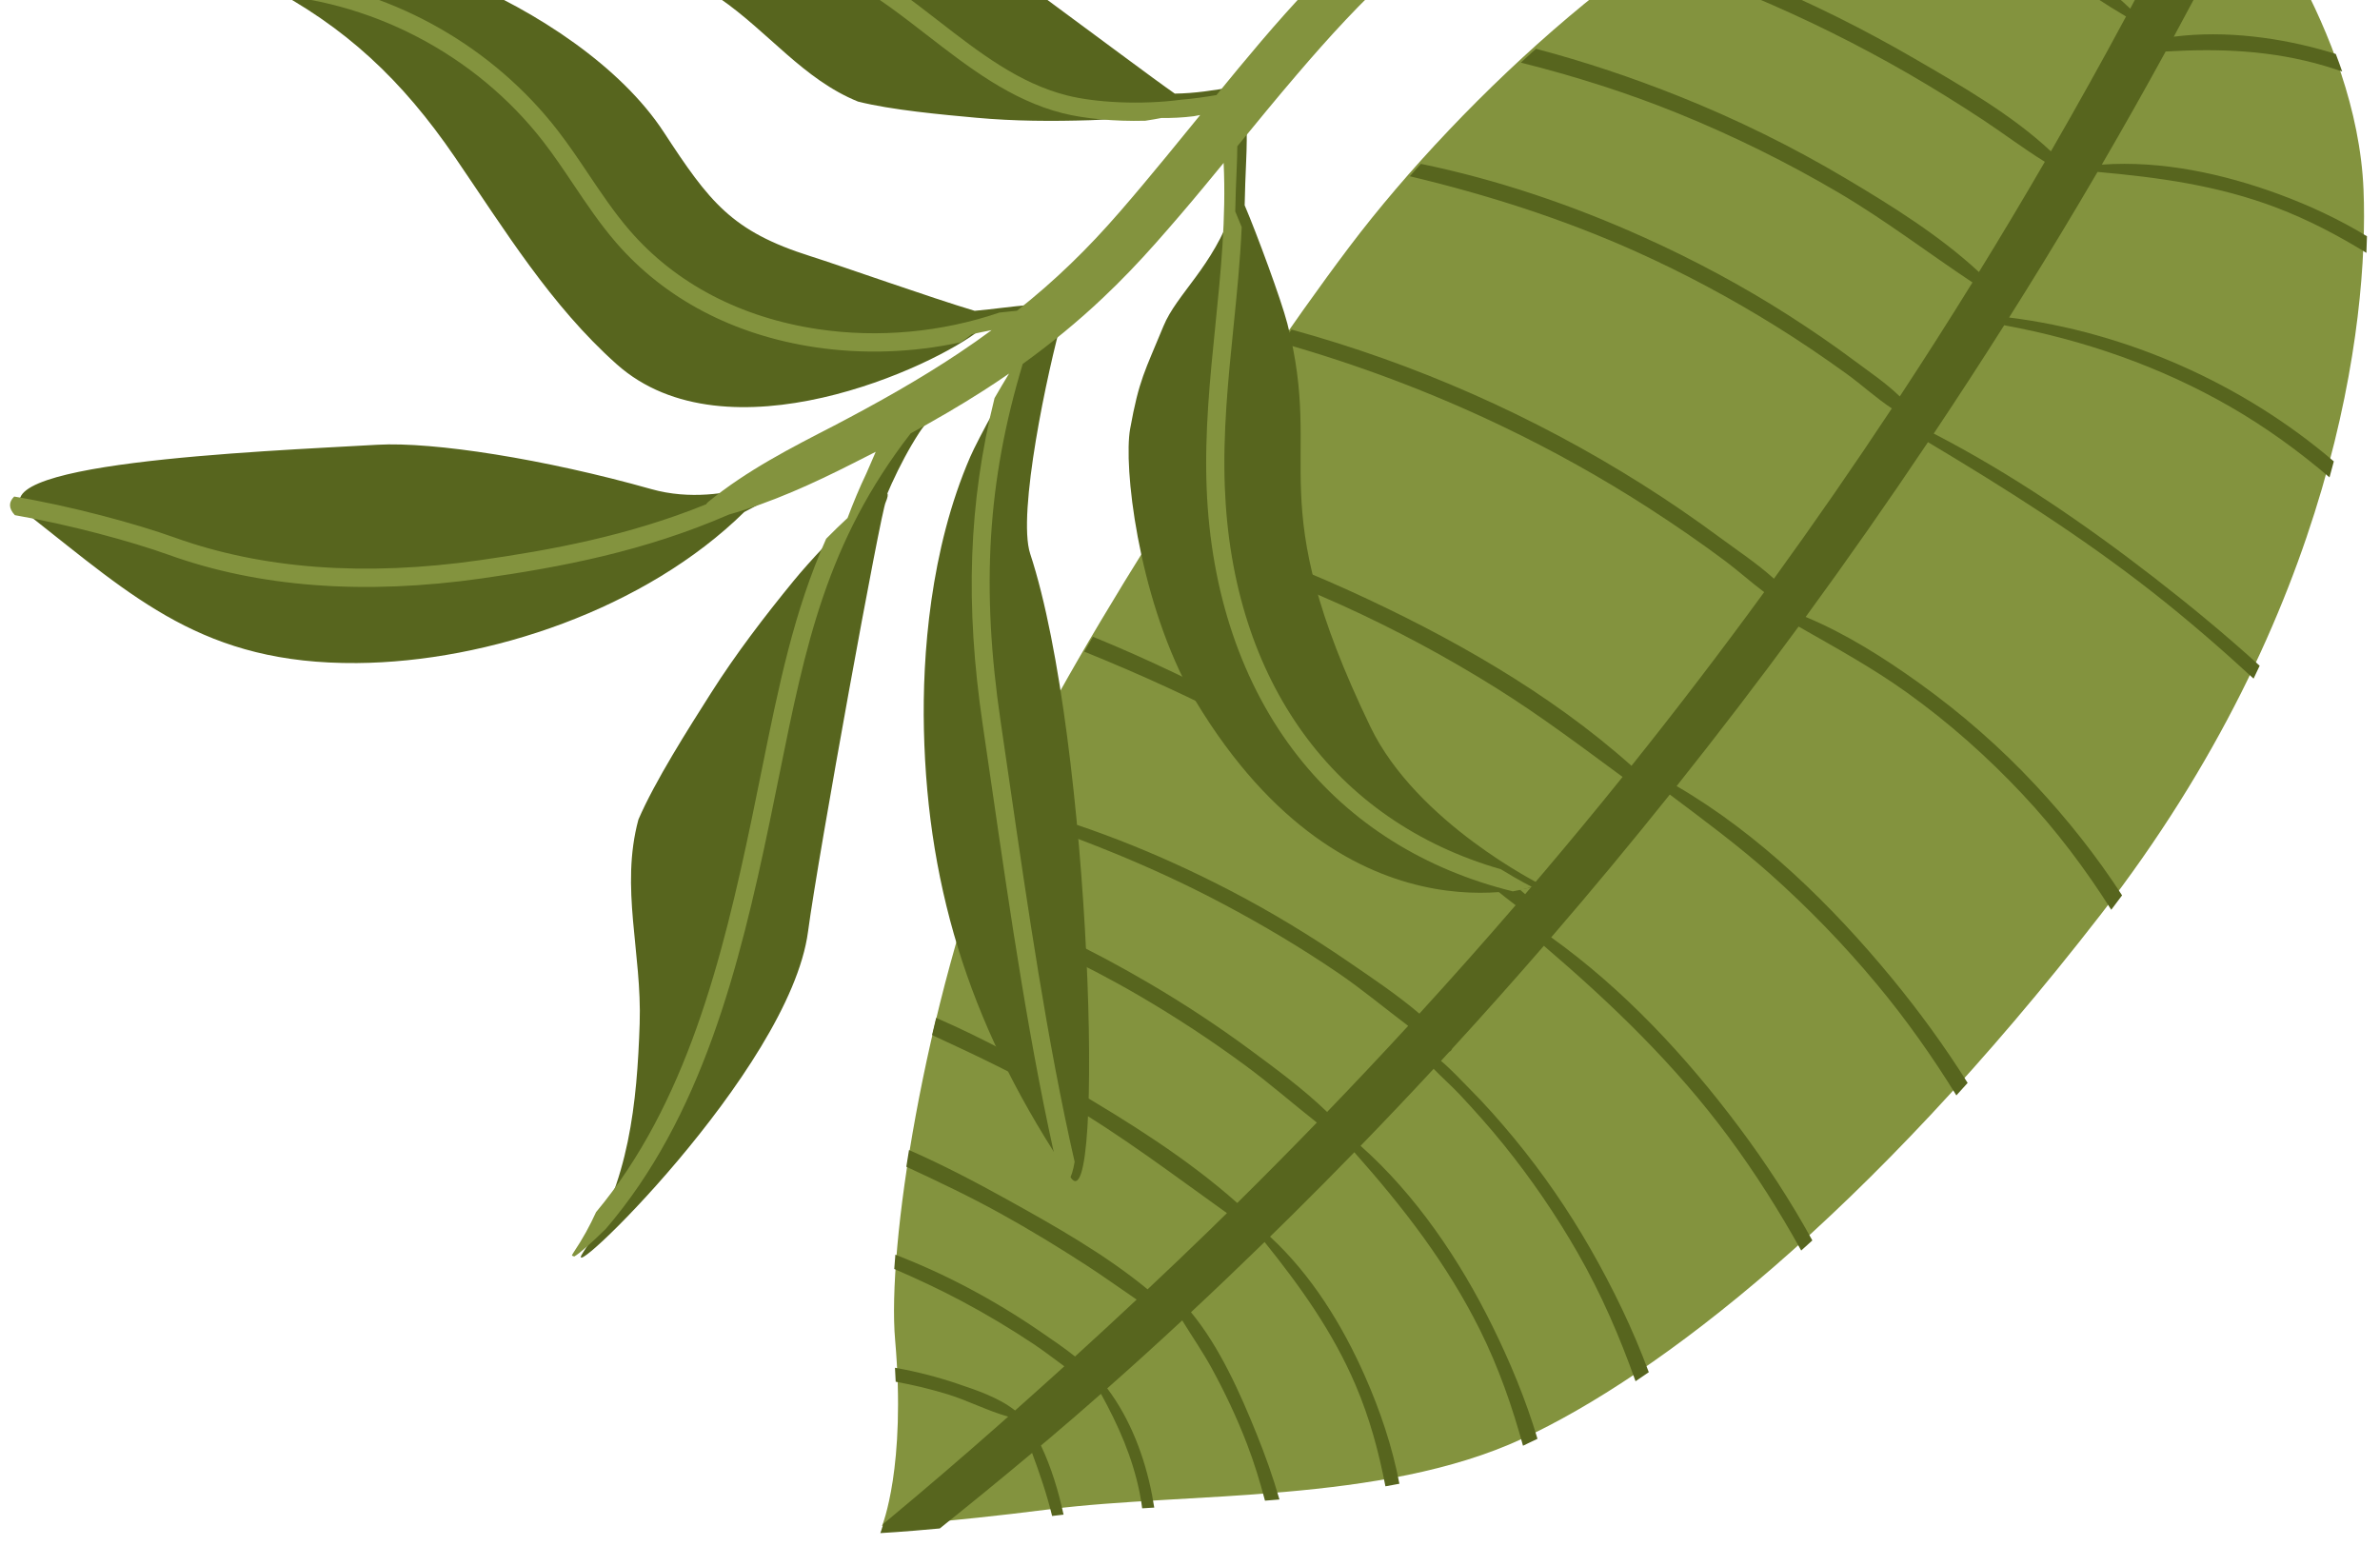
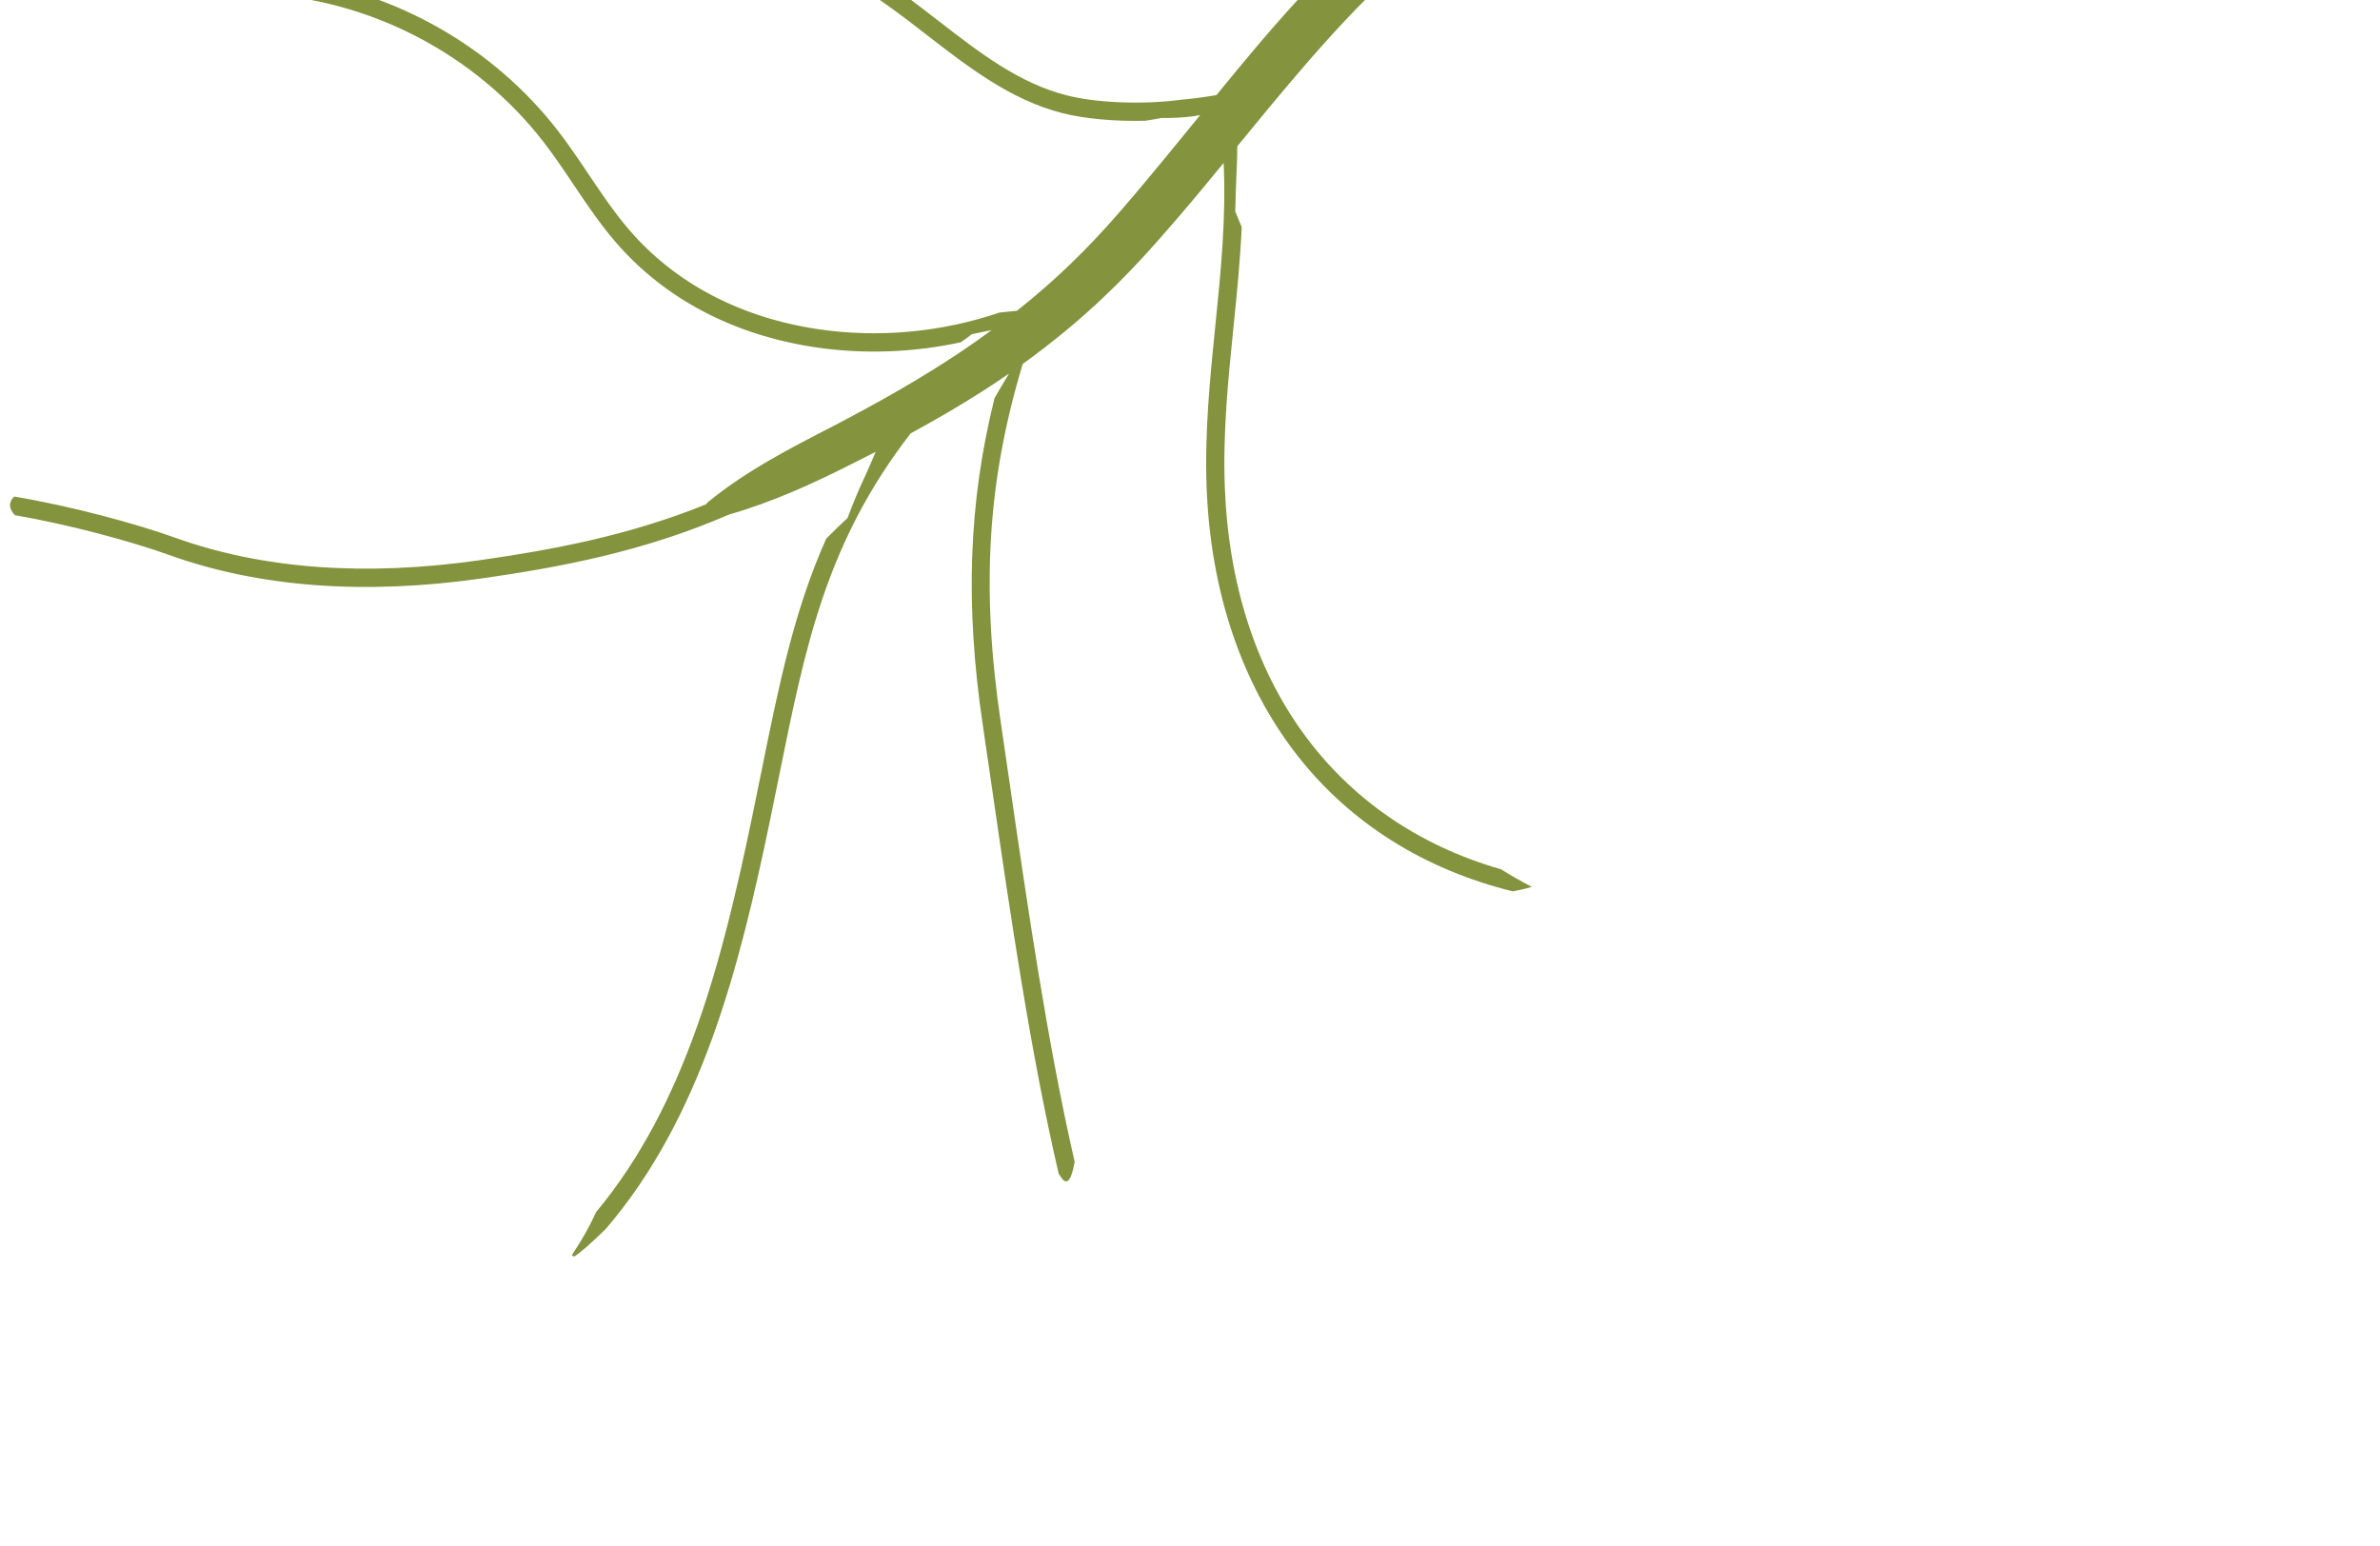
<svg xmlns="http://www.w3.org/2000/svg" width="214px" height="139px" viewBox="0 0 214 139" version="1.1">
  <title>foliage_text-image_top-right3</title>
  <desc>Created with Sketch.</desc>
  <g id="foliage_text-image_top-right3" stroke="none" stroke-width="1" fill="none" fill-rule="evenodd">
    <g id="Group" transform="translate(158.5, 35) rotate(-160) translate(-158.5, -35) translate(107, -89)">
-       <path d="M75.359,182.866 C77.082,181.587 91.599,172.674 97.086,159.328 C101.63,148.273 107.651,122.676 97.169,90.008 C86.688,57.339 73.913,37.368 64.414,27.924 C54.513,18.08 37.705,13.122 26.7,7.456 C17.855,2.904 13.001,0.866 13.001,0.866 C13.001,0.866 13.25,6.559 8.381,16.999 C4.886,24.486 0.574,45.823 1.009,64.875 C1.266,76.175 8.156,107.055 13.149,123.323 C18.14,139.59 29.418,161.27 40.961,169.952 C51.022,177.519 75.359,182.866 75.359,182.866" id="Fill-1-Copy" fill="#83933E" transform="translate(51.979, 91.866) scale(-1, 1) translate(-51.979, -91.866) " />
-       <path d="M102.795,115.918 C102.757,115.496 102.718,115.071 102.675,114.643 C98.971,116.188 95.22,117.621 91.385,118.872 C83.682,121.381 75.828,123.088 67.894,124.61 C66.365,118.402 64.715,112.222 62.934,106.08 C66.852,105.905 70.84,105.025 74.554,103.984 C79.037,102.73 83.397,101.046 87.545,98.931 C91.248,97.043 94.866,94.827 98.232,92.285 C98.079,91.77 97.921,91.252 97.76,90.734 C94.321,93.387 90.67,95.763 86.725,97.759 C82.599,99.847 78.273,101.558 73.819,102.804 C70.121,103.84 66.39,104.403 62.634,105.051 C60.946,99.273 59.146,93.527 57.233,87.82 C65.678,86.302 74.023,82.512 81.296,78.225 C84.633,76.258 87.875,74.08 90.951,71.688 C90.762,71.218 90.572,70.75 90.382,70.287 C87.172,72.823 83.804,75.162 80.238,77.238 C76.248,79.563 72.096,81.579 67.805,83.284 C64.234,84.701 60.578,85.78 56.918,86.895 C55.137,81.624 53.264,76.382 51.288,71.18 C58.995,69.03 66.348,65.268 72.998,60.918 C76.37,58.712 79.624,56.272 82.674,53.602 C82.463,53.198 82.252,52.803 82.042,52.407 C79.004,55.047 75.816,57.512 72.436,59.752 C65.694,64.219 58.442,67.427 50.929,70.242 C49.452,66.379 47.923,62.536 46.339,58.715 C46.344,58.592 46.29,58.464 46.198,58.376 C46.057,58.036 45.918,57.694 45.775,57.355 C46.909,56.94 48.024,56.357 49.021,55.89 C50.85,55.034 52.633,54.065 54.373,53.04 C57.825,51.003 61.093,48.68 64.155,46.094 C67.231,43.495 70.232,40.598 72.907,37.439 C72.625,37.042 72.345,36.65 72.065,36.268 C69.388,39.511 66.508,42.571 63.212,45.352 C60.209,47.886 56.999,50.184 53.633,52.211 C51.919,53.245 50.156,54.191 48.37,55.095 C47.442,55.565 46.389,55.973 45.398,56.456 C44.163,53.524 42.895,50.606 41.594,47.703 C47.798,45.245 53.496,41.098 58.26,36.54 C60.813,34.098 63.348,31.359 65.55,28.39 C65.209,28.034 64.872,27.687 64.54,27.357 C62.412,30.349 60.097,33.199 57.342,35.818 C52.514,40.406 47.055,43.836 41.263,46.967 C40.174,44.549 39.065,42.138 37.93,39.74 C37.535,38.907 37.136,38.073 36.736,37.241 C41.416,35.291 45.6,31.969 49.066,28.354 C51.349,25.976 53.525,23.271 55.265,20.345 C54.9,20.126 54.533,19.91 54.163,19.697 C52.552,22.392 50.753,24.955 48.546,27.315 C44.994,31.115 40.835,33.958 36.44,36.624 C35.115,33.878 33.764,31.145 32.381,28.428 C35.902,26.356 39.052,23.067 41.674,20.156 C43.028,18.652 44.376,17.033 45.615,15.326 C45.219,15.143 44.823,14.961 44.428,14.781 C43.41,16.248 42.333,17.678 41.135,19.052 C39.498,20.929 37.728,22.682 35.859,24.328 C34.597,25.437 33.211,26.419 31.891,27.467 C30.508,24.767 29.096,22.083 27.646,19.418 C30.566,17.522 32.937,14.747 34.711,11.791 C34.906,11.467 35.097,11.131 35.285,10.79 C34.95,10.646 34.618,10.502 34.287,10.358 C34.073,10.772 33.845,11.185 33.594,11.596 C31.901,14.377 29.7,16.656 27.286,18.764 C26.31,16.977 25.322,15.199 24.311,13.431 C24.142,13.137 23.971,12.845 23.802,12.551 C25.342,11.033 26.679,9.243 27.839,7.407 C27.526,7.252 27.218,7.097 26.913,6.941 C25.808,8.601 24.571,10.13 23.282,11.652 C21.493,8.556 19.666,5.483 17.804,2.431 C14.667,0.947 12.984,0.238 12.928,0.213 C12.927,0.213 12.923,0.213 12.923,0.213 C12.923,0.213 12.935,0.513 12.898,1.096 C12.99,1.254 13.084,1.412 13.176,1.569 C15.349,5.297 17.467,9.055 19.528,12.844 C19.735,13.224 19.939,13.605 20.145,13.984 C18.25,13.839 16.263,14.104 14.381,14.011 C12.768,13.931 11.16,13.748 9.568,13.473 C9.412,13.853 9.25,14.237 9.078,14.632 C10.97,14.967 12.886,15.16 14.808,15.203 C16.635,15.247 18.754,15.31 20.54,14.715 C21.481,16.459 22.416,18.209 23.342,19.963 C22.238,20.285 21.14,20.636 20.057,20.9 C17.604,21.497 15.117,21.974 12.617,22.323 C10.413,22.629 8.198,22.83 5.979,22.954 C5.864,23.359 5.75,23.772 5.635,24.197 C8.024,24.151 10.409,23.962 12.782,23.635 C15.315,23.285 17.822,22.789 20.299,22.146 C21.472,21.841 22.731,21.532 23.946,21.123 C25.114,23.348 26.264,25.584 27.401,27.825 C25.628,28.272 23.866,28.774 22.089,29.182 C19.154,29.856 16.203,30.446 13.227,30.914 C10.109,31.404 6.983,31.699 3.854,31.967 C3.758,32.459 3.661,32.957 3.567,33.462 C6.878,33.25 10.187,32.803 13.4,32.294 C18.19,31.532 23.336,30.681 28.009,29.028 C29.154,31.301 30.288,33.579 31.394,35.871 C31.722,36.549 32.045,37.229 32.37,37.909 C26.687,39.483 21.084,41.235 15.245,42.295 C10.832,43.095 6.411,43.518 1.979,43.886 C1.915,44.408 1.856,44.935 1.797,45.463 C6.385,45.189 10.983,44.482 15.416,43.665 C21.236,42.593 27.341,41.299 32.931,39.083 C34.382,42.148 35.799,45.229 37.184,48.324 C34.592,49.175 32.036,50.17 29.421,50.939 C25.748,52.019 22.014,52.902 18.247,53.584 C12.522,54.619 6.787,55.063 1.013,55.362 C0.993,55.749 0.977,56.136 0.962,56.522 C6.912,56.667 12.931,55.998 18.741,54.934 C22.314,54.28 25.851,53.44 29.334,52.412 C32.114,51.593 35.026,50.736 37.723,49.536 C39.16,52.776 40.563,56.031 41.925,59.304 C39.407,60.069 36.909,60.978 34.379,61.62 C30.482,62.609 26.532,63.358 22.552,63.914 C15.36,64.92 8.14,65.11 0.903,64.867 C0.913,65.122 0.925,65.384 0.941,65.657 C8.169,66.438 15.529,66.202 22.721,65.262 C26.811,64.728 30.868,63.918 34.863,62.892 C37.345,62.253 40.002,61.609 42.496,60.682 C44.153,64.699 45.754,68.74 47.294,72.803 C45.815,73.249 44.349,73.806 42.92,74.245 C40.266,75.059 37.597,75.817 34.904,76.49 C29.72,77.786 24.473,78.832 19.183,79.592 C13.803,80.365 8.429,80.766 3.043,80.963 C3.135,81.467 3.228,81.975 3.324,82.487 C8.817,82.278 14.304,81.704 19.679,80.919 C25.075,80.13 30.43,79.06 35.708,77.687 C38.193,77.04 40.666,76.339 43.115,75.566 C44.614,75.093 46.231,74.636 47.757,74.028 C49.038,77.437 50.281,80.861 51.479,84.3 C51.784,85.176 52.085,86.054 52.385,86.932 C47.942,88.235 43.53,89.585 38.989,90.553 C33.839,91.651 28.618,92.406 23.369,92.808 C17.341,93.27 11.365,93.189 5.401,92.767 C5.513,93.289 5.627,93.811 5.742,94.335 C11.682,94.8 17.678,94.724 23.551,94.269 C33.303,93.511 43.613,91.816 52.795,88.144 C54.893,94.354 56.85,100.608 58.666,106.901 C57.232,107.335 55.811,107.91 54.423,108.329 C51.766,109.13 49.08,109.827 46.374,110.444 C41.43,111.57 36.415,112.379 31.368,112.869 C24.361,113.549 17.294,113.629 10.272,113.114 C10.401,113.598 10.528,114.077 10.657,114.551 C22.122,115.482 33.719,114.718 45.074,112.25 C47.813,111.655 50.529,110.953 53.217,110.16 C55.073,109.61 57.177,109.111 59.078,108.335 C60.78,114.307 62.355,120.313 63.802,126.35 C62.148,126.745 60.499,127.435 58.904,127.885 C56.436,128.583 53.954,129.21 51.443,129.736 C46.816,130.706 42.131,131.382 37.414,131.729 C30.238,132.256 23.063,131.965 15.938,131.143 C16.027,131.369 16.109,131.593 16.2,131.821 C16.293,132.056 16.392,132.294 16.487,132.53 C23.463,133.557 30.567,133.704 37.595,133.181 C42.516,132.815 47.422,132.112 52.238,131.034 C54.552,130.514 56.857,129.927 59.128,129.242 C60.716,128.763 62.52,128.323 64.104,127.605 C65.037,131.549 65.917,135.505 66.742,139.473 C62.037,140.613 57.424,142.066 52.644,142.948 C47.376,143.921 42.03,144.508 36.678,144.704 C31.674,144.887 26.732,144.666 21.821,144.16 C22.025,144.557 22.23,144.953 22.437,145.349 C22.517,145.498 22.6,145.646 22.679,145.795 C27.204,146.21 31.756,146.319 36.241,146.18 C41.806,146.006 47.351,145.403 52.821,144.368 C57.526,143.478 62.501,142.431 66.967,140.552 C67.743,144.323 68.469,148.105 69.146,151.894 C66.953,152.342 64.788,153.02 62.617,153.537 C60.037,154.151 57.438,154.695 54.827,155.155 C49.706,156.055 44.526,156.626 39.332,156.879 C36.002,157.042 32.692,157.041 29.393,156.914 C29.759,157.445 30.129,157.968 30.501,158.482 C33.412,158.544 36.318,158.503 39.198,158.371 C44.501,158.128 49.783,157.533 55.007,156.595 C59.699,155.753 64.878,154.869 69.337,152.963 C70.139,157.518 70.875,162.086 71.538,166.666 C67.267,167.456 63.083,168.781 58.814,169.604 C54.267,170.481 49.679,171.121 45.065,171.508 C44.648,171.543 44.232,171.573 43.815,171.604 C44.534,172.027 45.289,172.441 46.077,172.847 C50.409,172.461 54.724,171.839 58.985,170.971 C63.198,170.112 67.682,169.211 71.651,167.458 C72.353,172.369 72.973,177.292 73.514,182.226 C73.672,183.67 73.825,185.114 73.969,186.56 C75.934,206.231 76.046,225.912 76.473,245.654 C76.52,247.778 80.01,247.698 80.194,245.619 C81.746,228.027 80.848,210.201 79.303,192.637 C78.959,188.717 78.557,184.803 78.105,180.895 C77.548,176.062 76.911,171.24 76.192,166.429 C80.393,168.59 85.327,169.654 89.912,169.928 C90.079,169.937 90.245,169.942 90.413,169.951 C90.777,169.53 91.138,169.102 91.493,168.664 C90.94,168.657 90.386,168.638 89.83,168.603 C84.853,168.288 80.415,166.85 75.963,164.929 C75.374,161.08 74.737,157.239 74.046,153.407 C78.966,155.607 84.637,156.378 89.973,156.352 C92.854,156.337 95.79,156.084 98.652,155.508 C98.808,155.049 98.963,154.574 99.117,154.086 C96.165,154.697 93.177,155.098 90.115,155.142 C84.529,155.222 79.264,154.085 73.91,152.658 C73.152,148.487 72.336,144.326 71.459,140.176 C71.28,139.328 71.095,138.482 70.912,137.635 C81.254,140.003 92.677,139.249 102.776,135.466 C102.821,134.976 102.864,134.482 102.903,133.982 C99.503,135.254 96.001,136.253 92.397,136.89 C85.245,138.153 77.893,138.042 70.739,136.832 C69.91,133.049 69.035,129.277 68.116,125.515 C75.956,124.503 83.707,122.51 91.216,120.104 C95.108,118.856 98.988,117.477 102.795,115.918" id="Fill-4-Copy" fill="#57651E" transform="translate(51.903, 123.713) scale(-1, 1) translate(-51.903, -123.713) " />
-     </g>
+       </g>
    <g id="Group-2" transform="translate(74, 42.5) rotate(-168) translate(-74, -42.5) translate(3, -32)">
-       <path d="M100.928,113.525 C101.237,112.291 101.485,111.049 101.699,109.748 C101.91,108.462 102.139,107.179 102.382,105.899 C103.965,103.649 107.354,98.286 108.34,96.308 C114.319,84.309 109.077,80.622 123.187,62.385 C129.061,54.792 141.147,51.684 141.147,51.684 C141.147,51.684 124.798,41.859 106.483,62.316 C100.22,69.789 96.594,80.705 96.49,84.088 C96.349,88.633 96.712,89.42 97.498,93.742 C98.065,96.857 100.738,99.866 101.422,105.404 C101.185,106.426 100.925,107.462 100.647,108.459 C100.454,109.148 100.184,109.597 99.679,111.067 C98.82,109.388 97.947,107.716 97.039,106.065 C94.489,101.425 91.618,96.934 88.466,92.64 C88.137,87.682 88.129,74.51 90.035,71.238 C98.905,56.012 109.226,13.302 105.246,17.144 C94.064,27.937 87.384,39.33 83.967,53.816 C82.454,60.227 81.147,69.743 82.95,78.645 C83.267,80.209 84.912,85.913 86.575,90.137 C83.993,86.802 81.242,83.595 78.333,80.547 C78.212,80.295 78.101,80.052 78.013,79.822 C77.393,78.202 76.917,76.507 76.539,74.812 C76.469,74.499 76.408,74.185 76.345,73.871 C76.436,73.777 76.449,73.526 76.364,73.082 C76.1,72.406 77.015,40.843 77.559,33.849 C78.541,21.235 61.995,-3.027 63.794,1.491 C66.532,8.371 65.718,15.609 64.473,22.604 C63.355,28.885 60.197,34.203 60.546,40.54 C61.273,44.2 63.245,49.479 64.56,53.012 C66.018,56.927 67.827,60.741 69.74,64.446 C70.74,66.381 72.563,69.41 74.053,71.519 C74.266,72.955 74.525,74.383 74.864,75.796 C75.004,76.38 75.24,77.858 75.415,78.428 C70.664,75.173 67.342,72.225 64.109,69.569 C57.25,59.206 44.42,51.59 32.855,49.038 C19.417,46.073 12.091,50.588 1.287,55.895 C-5.562,59.259 20.259,65.808 30.584,68.623 C35.46,69.953 45.586,70.497 55.494,69.843 C59.131,69.603 62.3,70.916 64.177,71.867 C69.303,75.845 74.128,80.21 78.55,84.984 C80.075,86.63 82.572,89.422 83.995,91.157 C83.303,90.907 82.428,90.51 81.523,90.104 C78.112,85.849 61.611,73.628 50.131,80.175 C43.24,84.104 37.772,89.885 32.044,95.347 C25.923,101.184 19.94,104.811 11.977,106.998 C8.533,107.944 26.034,111.674 28.936,111.138 C36.475,109.748 44.929,106.437 49.91,101.488 C55.26,96.173 57.739,94.022 65.134,93.305 C68.016,93.026 76.563,91.894 80.61,91.569 C82.22,92.067 83.798,92.655 85.407,93.139 C88.693,97.442 91.675,101.982 94.327,106.715 C95.672,109.115 96.933,111.564 98.176,114.023 C96.867,113.453 95.478,113.054 94.134,112.789 C92.22,111.96 89.082,110.952 87.178,110.487 C83.898,109.685 80.542,108.985 77.151,108.582 C74.091,108.218 69.518,107.67 66.433,107.793 C61.215,108.724 57.3,112.221 52.325,114.296 C46.784,116.607 40.987,118.624 35.004,117.776 C31.074,117.219 56.52,129.589 66.681,126.417 C71.682,124.856 89.739,116.271 94.15,114.415 C95.874,114.798 97.545,115.44 99.231,116.116 L100.928,113.525 Z" id="Fill-1-Copy-2" fill="#57651E" transform="translate(70.647, 63.938) scale(-1, 1) translate(-70.647, -63.938) " />
      <path d="M105.976,16.945 C105.87,17.046 105.767,17.148 105.662,17.25 C100.889,27.431 96.486,39.358 92.573,49.958 C91.898,51.785 91.235,53.58 90.585,55.329 C86.804,65.492 85.187,74.529 85.522,84.265 C85.781,85.064 86.056,85.883 86.339,86.694 C85.708,86.025 85.068,85.366 84.415,84.723 C82.605,82.932 80.724,81.235 78.806,79.596 C73.43,68.445 73.52,59.013 73.636,47.088 C73.65,45.685 73.664,44.248 73.67,42.771 C73.72,29.438 73.2,15.527 66.863,3.926 C65.811,2.335 64.995,1.257 64.61,0.911 C64.532,0.911 64.455,0.925 64.378,0.948 C64.395,1.039 64.434,1.165 64.504,1.34 C65.018,2.621 65.407,3.914 65.693,5.215 C71.593,16.387 72.081,29.848 72.033,42.77 C72.028,44.244 72.014,45.677 72,47.077 C71.923,54.967 71.859,61.785 73.343,68.747 C73.849,69.537 74.36,70.3 74.836,70.971 C75.051,72.398 75.312,73.819 75.652,75.224 C75.76,75.67 75.925,76.636 76.076,77.319 C75.488,76.84 74.9,76.364 74.309,75.893 C71.156,73.349 67.931,70.962 64.334,69.052 C57.564,64.219 50.494,61.273 43.808,58.823 C33.776,55.148 24.365,53.874 15.835,55.038 C12.293,55.521 6.553,55.846 1.548,55.653 C0.847,56.143 0.754,56.691 1.139,57.278 C6.346,57.503 12.368,57.171 16.05,56.668 C24.315,55.541 33.464,56.787 43.243,60.37 C49.411,62.629 55.903,65.314 62.144,69.535 C62.175,69.619 62.216,69.701 62.275,69.774 C65.114,73.306 68.549,76.081 71.932,78.847 C75.299,81.635 78.565,84.498 81.57,87.581 C82.402,88.431 83.209,89.302 83.996,90.188 C83.478,89.972 82.909,89.716 82.326,89.455 C82.104,89.18 81.827,88.872 81.5,88.538 C77.507,86.743 73.176,85.654 68.819,85.385 C61.397,84.928 54.65,86.829 49.307,90.882 C47.579,92.193 46.011,93.713 44.495,95.182 C43.392,96.252 42.252,97.357 41.072,98.358 C33.432,104.837 23.041,107.701 13.205,106.06 C13.067,106.098 12.933,106.14 12.794,106.178 C11.496,106.531 13.175,107.281 15.926,108.049 C25.308,108.787 34.894,105.747 42.125,99.614 C43.346,98.579 44.507,97.454 45.629,96.365 C47.11,94.93 48.641,93.446 50.29,92.195 C55.317,88.382 61.687,86.595 68.714,87.028 C74.201,87.366 79.64,89.068 84.356,91.88 C84.857,92.047 85.359,92.211 85.863,92.367 C85.865,92.369 85.866,92.371 85.868,92.373 C87.232,94.023 88.52,95.732 89.714,97.507 C90.915,99.283 92.01,101.102 93.06,102.998 C94.117,104.902 95.131,106.839 96.145,108.786 C96.874,110.185 97.595,111.595 98.319,113.007 C98.135,112.929 97.951,112.85 97.762,112.776 C96.834,112.455 95.888,112.204 94.962,112.021 C94.554,111.845 94.089,111.662 93.595,111.476 C90.88,110.825 88.176,110.519 86.185,110.595 C81.388,110.781 77.021,112.889 72.798,114.927 C70.276,116.144 67.668,117.404 65.016,118.223 C57.69,120.487 49.182,120.101 39.651,117.09 C38.387,117.144 37.115,117.1 35.833,116.918 C35.134,116.818 35.369,117.129 36.28,117.686 C47.298,121.675 57.107,122.387 65.492,119.796 C68.261,118.941 70.926,117.654 73.503,116.411 C77.762,114.354 81.786,112.412 86.243,112.24 C88.858,112.139 92.922,112.772 96.39,114.008 C97.392,114.307 98.382,114.674 99.374,115.063 C100.32,116.901 101.276,118.742 102.268,120.575 C104.396,124.501 106.704,128.389 109.397,132.068 C112.09,135.739 115.231,139.163 118.852,142.039 C120.658,143.48 122.583,144.774 124.595,145.908 C126.608,147.04 128.717,147.984 130.866,148.788 C131.86,149.158 132.977,148.667 133.376,147.67 C133.782,146.657 133.296,145.508 132.29,145.103 L132.276,145.097 C130.323,144.311 128.429,143.395 126.626,142.33 C124.817,141.277 123.092,140.083 121.472,138.754 C119.851,137.427 118.327,135.975 116.904,134.416 C115.478,132.859 114.158,131.195 112.898,129.474 C110.383,126.024 108.197,122.287 106.112,118.455 C104.768,115.99 103.47,113.479 102.166,110.954 C102.296,110.315 102.415,109.668 102.524,109.006 C102.734,107.728 102.961,106.453 103.203,105.181 C103.45,104.83 103.744,104.403 104.064,103.924 C104.564,100.914 104.892,97.907 105.213,94.951 C105.719,90.299 106.242,85.488 107.427,80.788 C111.708,63.792 123.318,53.391 138.868,52.289 C140.705,51.631 141.914,51.322 141.914,51.322 C141.914,51.322 141.352,50.986 140.323,50.569 C132.156,50.834 124.793,53.523 118.904,58.435 C112.665,63.639 108.149,71.23 105.841,80.387 C104.628,85.199 104.098,90.068 103.586,94.777 C103.068,99.546 102.532,104.449 101.275,109.233 C100.847,108.406 100.418,107.578 99.983,106.751 C98.954,104.782 97.886,102.824 96.783,100.878 C95.674,98.923 94.471,96.969 93.178,95.104 C91.409,92.534 89.452,90.1 87.364,87.8 C86.437,76.802 87.896,67.249 92.117,55.901 C92.768,54.152 93.432,52.355 94.107,50.526 C97.926,40.179 102.215,28.565 106.846,18.588 C106.907,16.972 106.643,16.305 105.976,16.945" id="Fill-4-Copy-2" fill="#83933E" transform="translate(71.414, 74.911) scale(-1, 1) translate(-71.414, -74.911) " />
    </g>
  </g>
</svg>